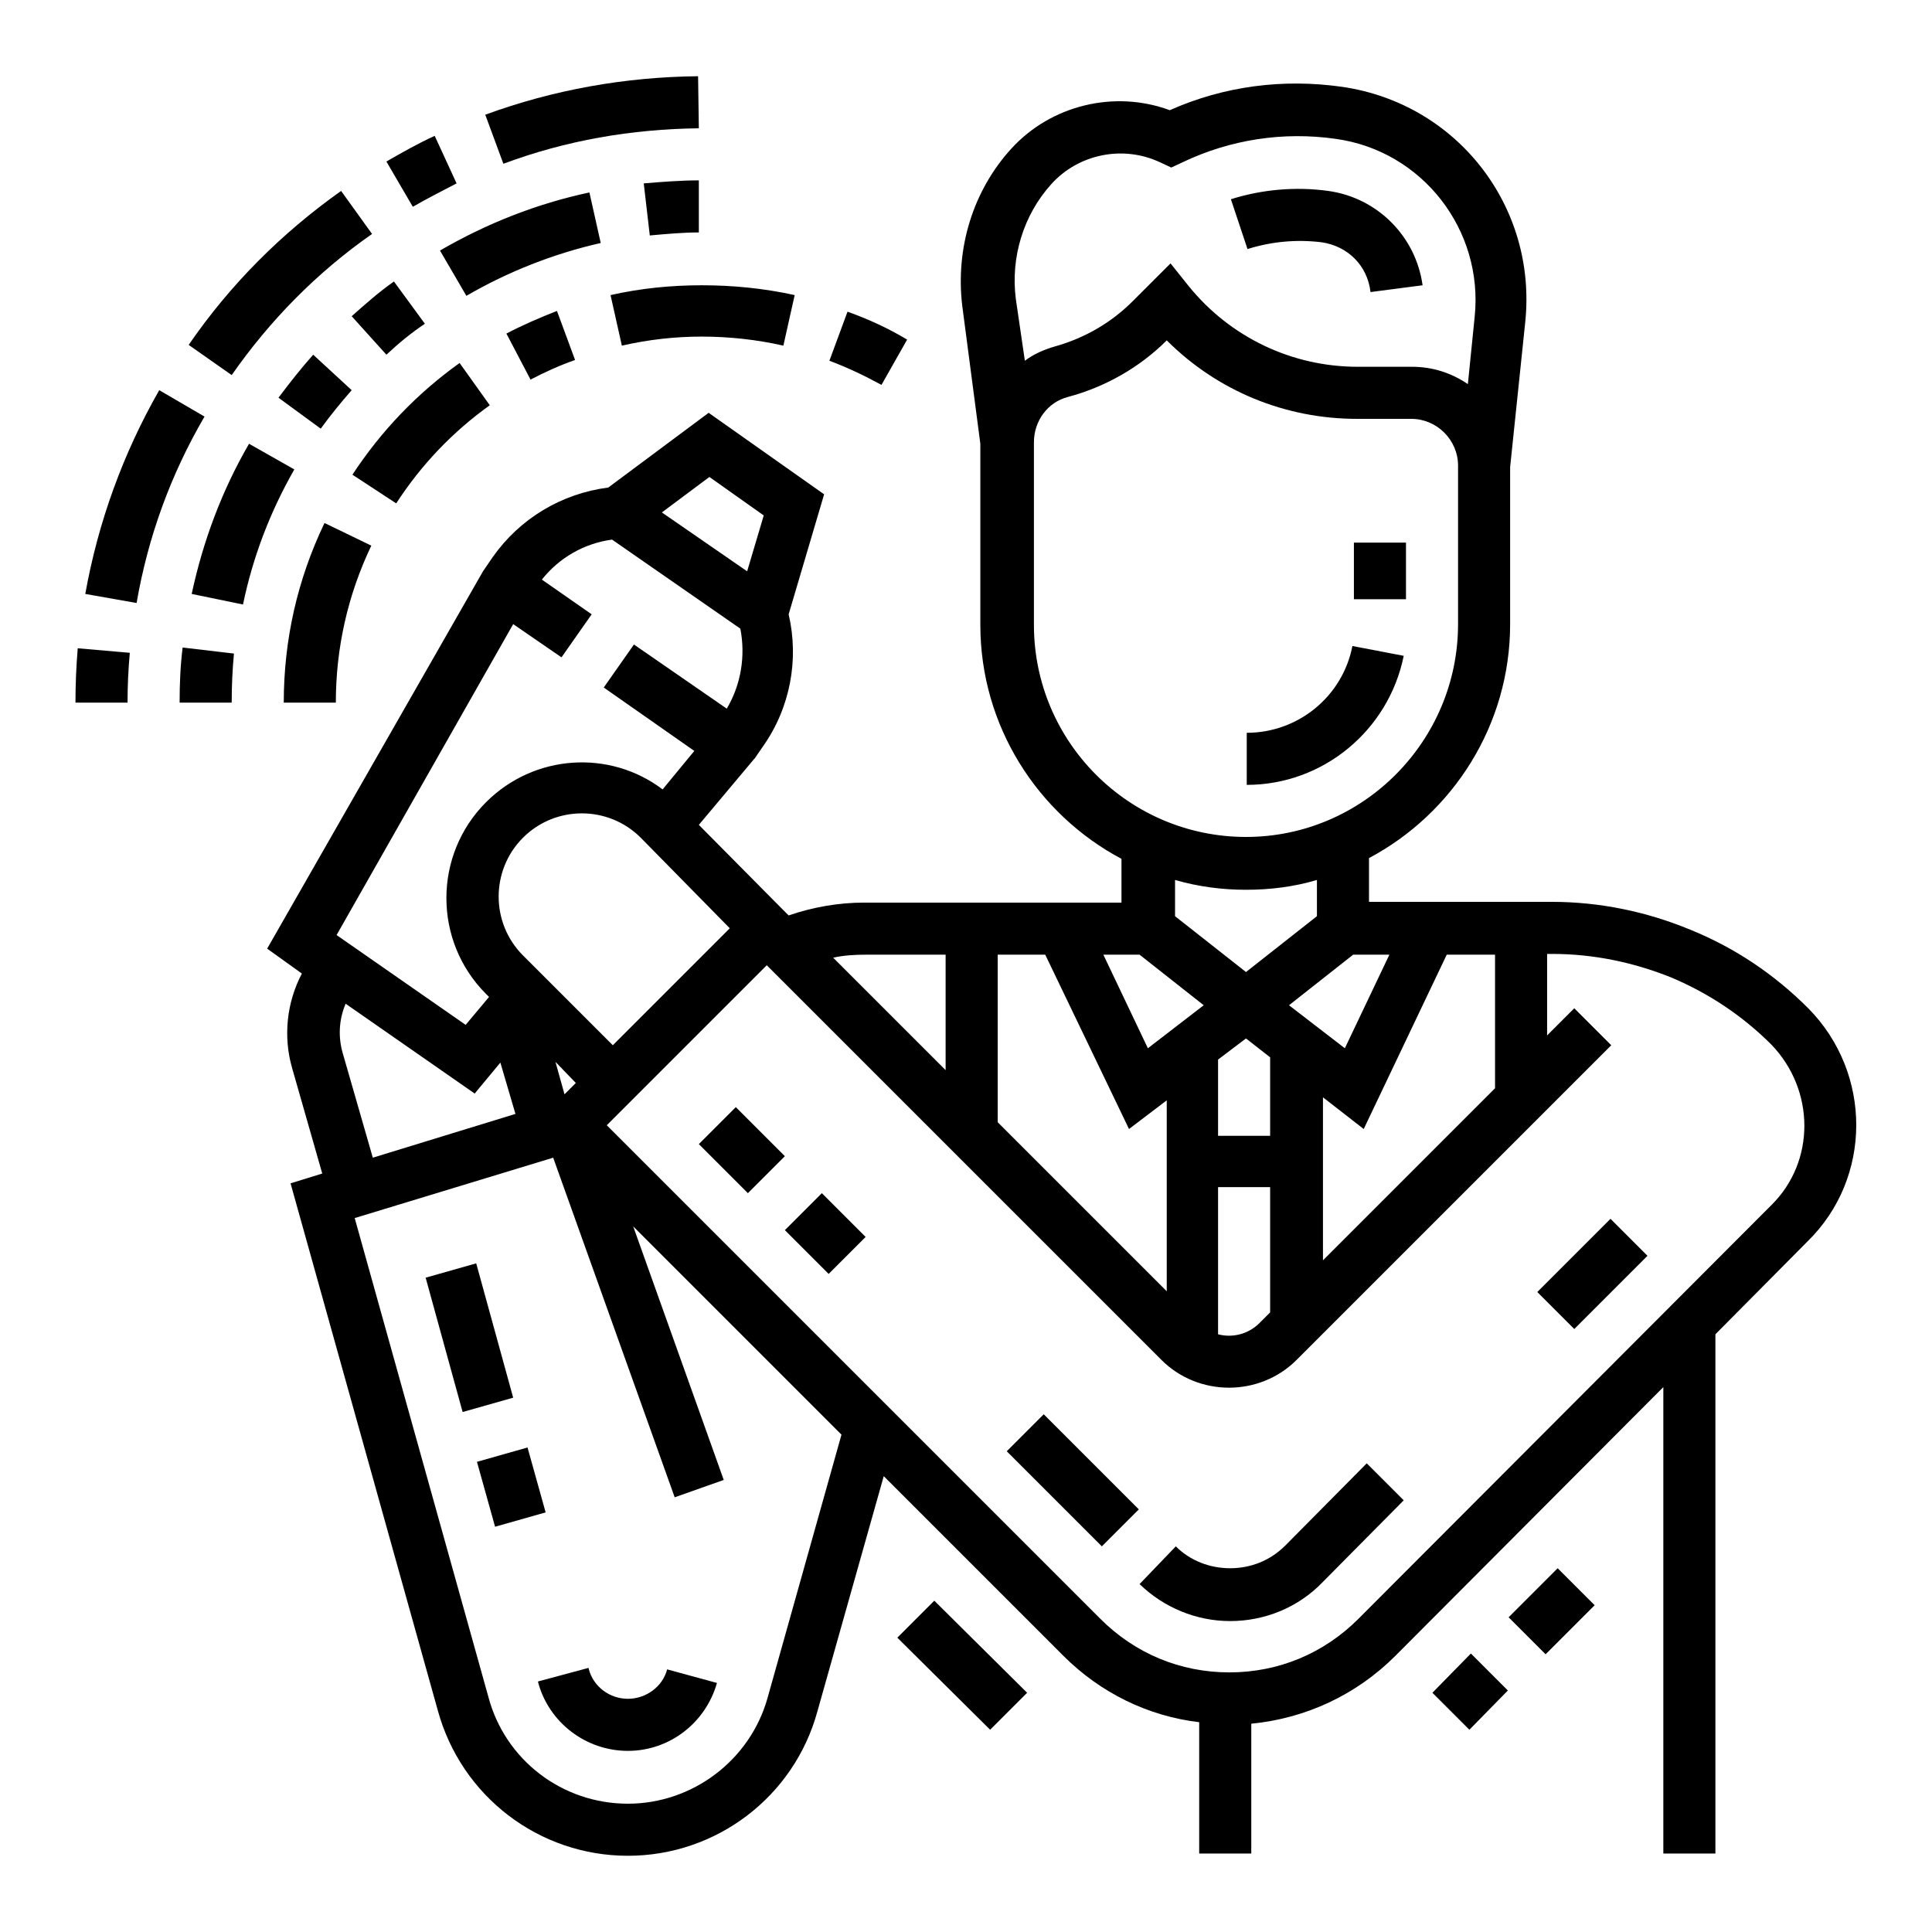
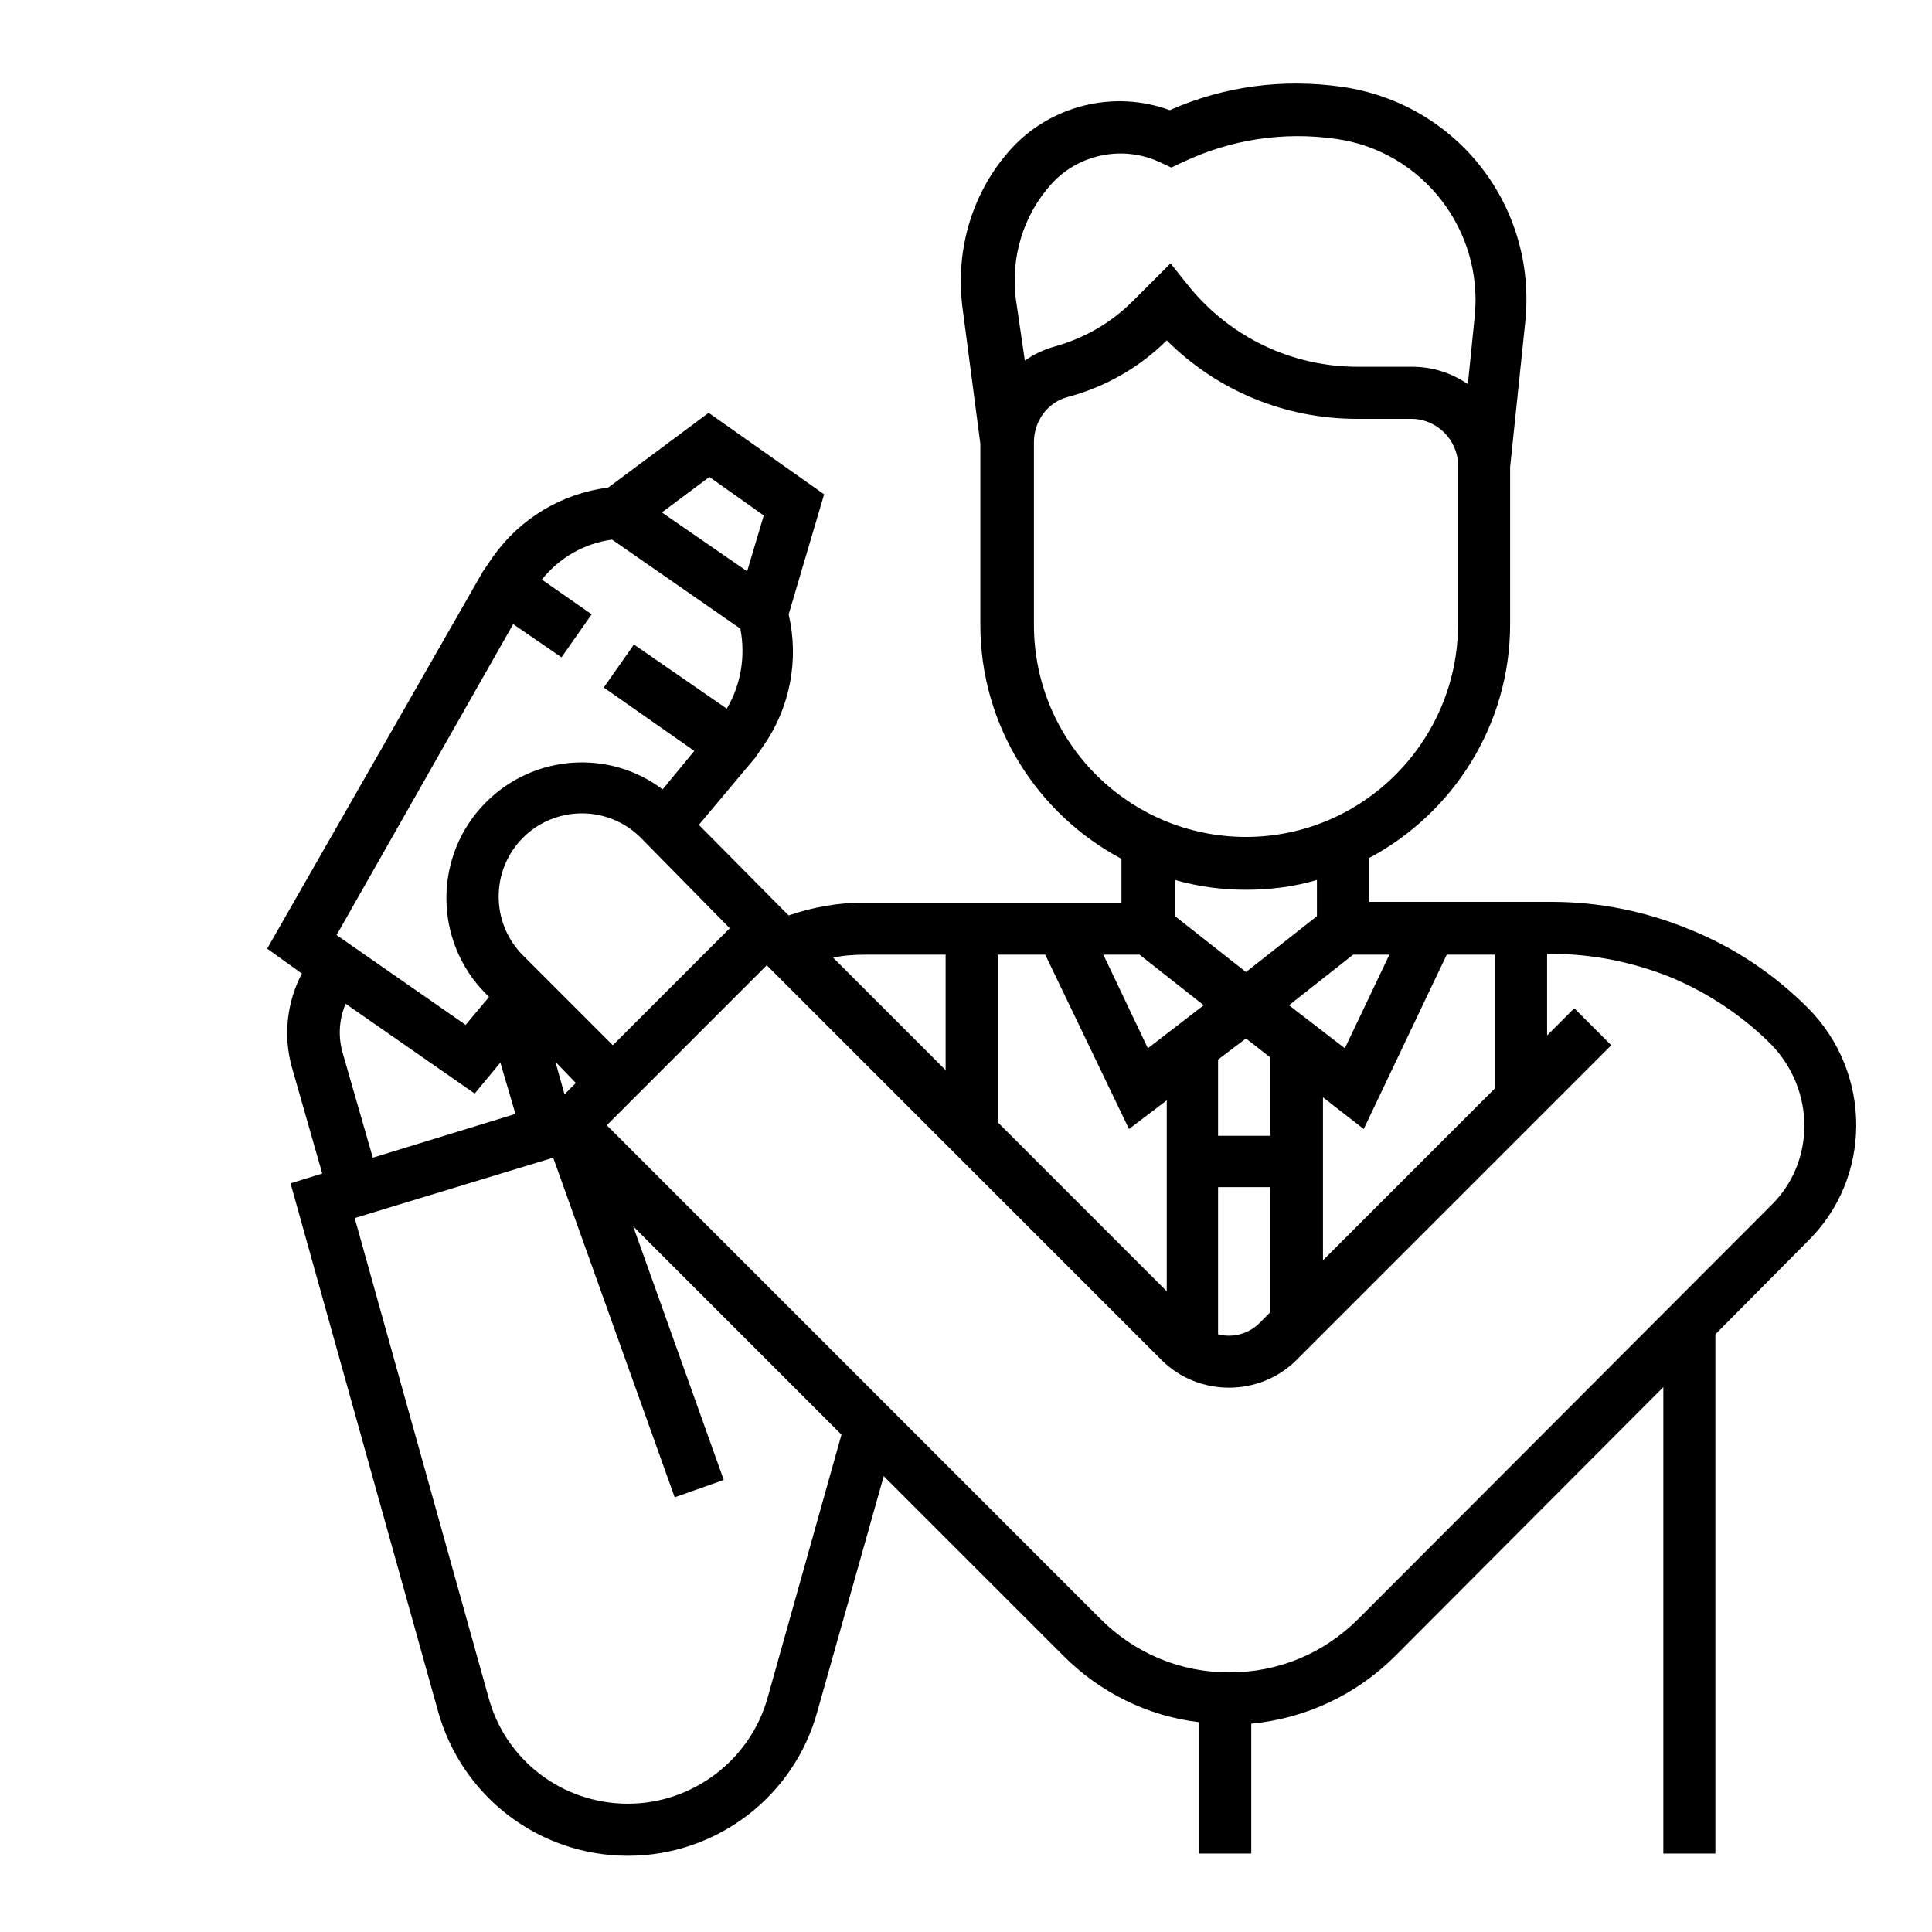
<svg xmlns="http://www.w3.org/2000/svg" version="1.1" x="0px" y="0px" viewBox="0 0 256 256" enable-background="new 0 0 256 256" xml:space="preserve">
  <g>
-     <path fill="#000000" d="M176,25.3c-4.3-0.6-8.8-0.2-12.9,1.1l2.2,6.6c3.2-1,6.5-1.3,9.8-0.9c3.5,0.5,6.1,3.1,6.5,6.6l6.9-0.9 C187.6,31.3,182.5,26.2,176,25.3L176,25.3z M179.4,71.9h6.9v7.5h-6.9V71.9z M179.2,85.6c-1.3,6.7-7.2,11.5-14,11.5v6.9 c10.1,0,18.8-7.2,20.8-17.1L179.2,85.6L179.2,85.6z M203.7,171.2l9.7-9.7l4.9,4.9l-9.7,9.7L203.7,171.2z M133.4,192.3l4.9-4.9 l12.6,12.6l-4.9,4.9L133.4,192.3z M181.1,193.9l-10.8,10.9c-2,2-4.6,3-7.3,3c-2.7,0-5.3-1-7.2-2.9l-4.8,5c3.2,3.1,7.5,4.9,12,4.9 c4.6,0,9-1.8,12.2-5.1l10.8-10.9L181.1,193.9L181.1,193.9z M92.6,151.6l4.9-4.9l6.5,6.5l-4.9,4.9L92.6,151.6z M104,163l4.9-4.9 l5.8,5.8l-4.9,4.9L104,163z M88.4,221.2c-0.6,2.3-2.8,3.9-5.2,3.9c-2.4,0-4.6-1.6-5.2-4l0-0.1l-6.7,1.8l0,0.1 c1.4,5.3,6.3,9.1,11.9,9.1c5.5,0,10.3-3.7,11.8-9L88.4,221.2z M63.2,193.7l6.7-1.9l2.4,8.6l-6.7,1.9L63.2,193.7z M56.4,169.3 l6.7-1.9l4.9,17.8l-6.7,1.9L56.4,169.3z M118.9,217l4.9-4.9l12.3,12.2l-4.9,4.9L118.9,217z M189.8,224.3l5.1-5.2l4.9,4.9l-5.1,5.2 L189.8,224.3z M199.9,214.3l6.5-6.5l4.9,4.9l-6.5,6.5L199.9,214.3z M45.2,25.3c-7.9,5.6-14.7,12.4-20.2,20.4l5.7,4 c5.1-7.3,11.3-13.6,18.6-18.7L45.2,25.3z M10.3,85.9c-0.2,2.4-0.3,4.8-0.3,7.2h6.9c0-2.2,0.1-4.4,0.3-6.6L10.3,85.9z M92.5,10.1 c-9.7,0.1-19.2,1.8-28.2,5.1l2.4,6.5c8.3-3.1,17-4.6,25.9-4.7L92.5,10.1z M57.6,18c-2.2,1-4.3,2.2-6.4,3.4l3.5,6 c1.9-1.1,3.9-2.1,5.8-3.1L57.6,18z M21.1,51.7c-4.8,8.4-8.1,17.5-9.8,27l6.8,1.2c1.5-8.7,4.5-17,9-24.7L21.1,51.7z M92.6,23.9 c-2.4,0-4.9,0.2-7.3,0.4l0.8,6.9c2.2-0.2,4.4-0.4,6.5-0.4L92.6,23.9z M52.2,37.3c-2,1.4-3.8,3-5.6,4.6l4.6,5.1 c1.6-1.5,3.3-2.9,5.1-4.1L52.2,37.3z M41.5,47c-1.6,1.8-3.1,3.7-4.6,5.7l5.6,4.1c1.3-1.8,2.7-3.5,4.1-5.1L41.5,47z M24.2,85.8 c-0.3,2.4-0.4,4.8-0.4,7.3h6.9c0-2.2,0.1-4.4,0.3-6.5L24.2,85.8z M78.1,25.5c-7,1.5-13.6,4.1-19.8,7.7l3.5,6 c5.5-3.2,11.6-5.6,17.8-7L78.1,25.5z M33,58.8c-3.6,6.2-6.1,12.9-7.6,19.9l6.8,1.4c1.3-6.3,3.6-12.3,6.8-17.9L33,58.8z M93,37.8 L93,37.8c-4.1,0-8.1,0.4-12.1,1.3l1.5,6.7c3.5-0.8,7-1.2,10.6-1.2h0c3.6,0,7.3,0.4,10.8,1.2l1.5-6.7C101.2,38.2,97.1,37.8,93,37.8z  M112.3,41.3l-2.4,6.5c2.4,0.9,4.7,2,6.9,3.2l3.4-6C117.7,43.5,115.1,42.3,112.3,41.3z M73.8,41.2c-2.3,0.9-4.6,1.9-6.7,3l3.2,6.1 c1.9-1,3.9-1.9,5.9-2.6L73.8,41.2z M43,69.3c-3.6,7.5-5.4,15.5-5.4,23.8h6.9c0-7.3,1.6-14.3,4.7-20.8L43,69.3z M60.9,48.1 c-5.6,4-10.4,9-14.2,14.8l5.8,3.8c3.3-5.1,7.5-9.5,12.4-13L60.9,48.1z" />
-     <path fill="#000000" d="M239.6,133.6c-4.5-4.5-9.7-8-15.6-10.4c-5.8-2.4-12-3.7-18.4-3.7h-24.2v-5.8c11.1-5.9,18.7-17.6,18.7-31 V61.9l2-19.2c1.6-15.3-9-29-24.3-31.2c-7.8-1.1-15.6-0.1-22.8,3.1c-7.3-2.7-15.7-0.7-21,5.1c-5.1,5.6-7.4,13.2-6.5,20.8l2.4,18.3 v24c0,13.4,7.6,25.1,18.7,31v5.8h-34.1c-3.4,0-6.8,0.6-10,1.7l-0.9-0.9l-11-11.1l7.3-8.7l0.1-0.1l1.1-1.6 c3.6-5.1,4.8-11.5,3.4-17.5l4.7-15.9L93.9,54.7l-13.3,9.9c-6.2,0.8-11.7,4.1-15.3,9.2L64,75.7l-28.6,50L40,129 c-2,3.8-2.5,8.3-1.3,12.5l4,14l-4.2,1.3L58,226.6c3.1,11.4,13.4,19.3,25.2,19.3c11.7,0,22-7.8,25.1-19.1l8.8-31.2l23.8,23.8 c4.9,4.9,11.2,8,18,8.8v17.4h6.9v-17.2c7.2-0.7,13.9-3.8,19.1-9l35.5-35.6v61.8h6.9v-68.8l12.2-12.3 C248.1,156.1,248.1,142.2,239.6,133.6L239.6,133.6z M198.1,126.5v17.7L175.3,167v-21.6l5.4,4.2l11-23.1H198.1z M184.1,126.5 l-5.9,12.4l-7.4-5.7l8.5-6.7H184.1z M161.4,150.5v-10.1l3.7-2.8l0,0l0,0l3.2,2.5v10.4H161.4z M168.3,157.4v16.5l-1.4,1.4 c-1.5,1.5-3.6,2-5.5,1.5v-19.5H168.3L168.3,157.4z M165.1,128.8l-9.4-7.4v-4.8c3.1,0.9,6.3,1.3,9.4,1.3c3.2,0,6.4-0.4,9.4-1.3v4.8 L165.1,128.8L165.1,128.8z M134.6,39.6c-0.7-5.5,1-11.1,4.7-15.2c3.6-4,9.5-5.2,14.4-2.9l1.5,0.7l1.5-0.7c6.3-3,13.3-4.1,20.3-3.1 c11.5,1.6,19.6,12.1,18.4,23.6l-0.9,8.9c-2.2-1.5-4.7-2.3-7.4-2.3h-7.2c-8.7,0-16.9-3.9-22.4-10.7l-2.4-3l-5,5 c-2.9,2.9-6.4,4.9-10.3,6c-1.4,0.4-2.8,1-4,1.9L134.6,39.6L134.6,39.6z M137,82.8V58.6c0-2.8,1.8-5.3,4.5-6 c4.9-1.3,9.5-3.9,13.1-7.5c6.7,6.7,15.7,10.4,25.2,10.4h7.2c3.4,0,6.2,2.8,6.2,6.2v21c0,15.5-12.6,28.2-28.1,28.2 C149.6,110.9,137,98.3,137,82.8L137,82.8z M151,126.5l8.5,6.7l-7.4,5.7l-5.9-12.4L151,126.5L151,126.5z M132.2,126.5h6.3l11.1,23.1 l5-3.8v25.3l-22.4-22.4V126.5z M114.7,126.5h10.6v15.3l-14.9-14.9C111.7,126.6,113.2,126.5,114.7,126.5z M96.7,123l-15.5,15.5 l-11.9-11.9c-4.3-4.3-4.3-11.3,0-15.6c4.3-4.3,11.3-4.3,15.6,0L96.7,123z M76.3,143.5l-1.5,1.5l-1.2-4.3L76.3,143.5z M94,63.2 l7.2,5.1l-2.2,7.4l-11.3-7.8L94,63.2z M68,82.7l6.4,4.4l4-5.7l-6.6-4.6c2.3-2.9,5.6-4.8,9.3-5.3l17,11.8c0.7,3.6,0.1,7.4-1.8,10.6 L84,85.4l-4,5.7l12,8.4l-4.2,5.1c-7-5.3-17-4.7-23.4,1.7c-7,7-7,18.4,0,25.4l0.4,0.4l-3.1,3.7l-17.1-11.9L68,82.7z M45.8,133 l17.1,11.9l3.4-4.1l2,6.8l-18.9,5.8l-4-13.9C44.8,137.4,44.9,135.1,45.8,133L45.8,133z M101.7,225c-2.3,8.2-9.9,14-18.5,14 c-8.7,0-16.3-5.8-18.5-14.2L47,161.4l26.3-8l16.1,45l6.5-2.3l-12-33.6l27.6,27.6L101.7,225z M234.7,159.7L180,214.5 c-4.6,4.6-10.6,7.1-17.1,7.1h0c-6.5,0-12.5-2.5-17.1-7.1l-65.4-65.4l21.2-21.2l52.3,52.3c4.9,4.9,13,4.9,17.9,0l41.7-41.7l-4.9-4.9 l-3.6,3.6v-10.8h0.7c5.4,0,10.7,1.1,15.7,3.1c5,2.1,9.5,5.1,13.3,8.9C240.5,144.4,240.6,153.9,234.7,159.7z" />
+     <path fill="#000000" d="M239.6,133.6c-4.5-4.5-9.7-8-15.6-10.4c-5.8-2.4-12-3.7-18.4-3.7h-24.2v-5.8c11.1-5.9,18.7-17.6,18.7-31 V61.9l2-19.2c1.6-15.3-9-29-24.3-31.2c-7.8-1.1-15.6-0.1-22.8,3.1c-7.3-2.7-15.7-0.7-21,5.1c-5.1,5.6-7.4,13.2-6.5,20.8l2.4,18.3 v24c0,13.4,7.6,25.1,18.7,31v5.8h-34.1c-3.4,0-6.8,0.6-10,1.7l-0.9-0.9l-11-11.1l7.3-8.7l0.1-0.1l1.1-1.6 c3.6-5.1,4.8-11.5,3.4-17.5l4.7-15.9L93.9,54.7l-13.3,9.9c-6.2,0.8-11.7,4.1-15.3,9.2L64,75.7l-28.6,50L40,129 c-2,3.8-2.5,8.3-1.3,12.5l4,14l-4.2,1.3L58,226.6c3.1,11.4,13.4,19.3,25.2,19.3c11.7,0,22-7.8,25.1-19.1l8.8-31.2l23.8,23.8 c4.9,4.9,11.2,8,18,8.8v17.4h6.9v-17.2c7.2-0.7,13.9-3.8,19.1-9l35.5-35.6v61.8h6.9v-68.8l12.2-12.3 C248.1,156.1,248.1,142.2,239.6,133.6L239.6,133.6z M198.1,126.5v17.7L175.3,167v-21.6l5.4,4.2l11-23.1H198.1z M184.1,126.5 l-5.9,12.4l-7.4-5.7l8.5-6.7H184.1z M161.4,150.5v-10.1l3.7-2.8l0,0l0,0l3.2,2.5v10.4H161.4z M168.3,157.4v16.5l-1.4,1.4 c-1.5,1.5-3.6,2-5.5,1.5v-19.5H168.3L168.3,157.4z M165.1,128.8l-9.4-7.4v-4.8c3.1,0.9,6.3,1.3,9.4,1.3c3.2,0,6.4-0.4,9.4-1.3v4.8 L165.1,128.8L165.1,128.8z M134.6,39.6c-0.7-5.5,1-11.1,4.7-15.2c3.6-4,9.5-5.2,14.4-2.9l1.5,0.7l1.5-0.7c6.3-3,13.3-4.1,20.3-3.1 c11.5,1.6,19.6,12.1,18.4,23.6l-0.9,8.9c-2.2-1.5-4.7-2.3-7.4-2.3h-7.2c-8.7,0-16.9-3.9-22.4-10.7l-2.4-3l-5,5 c-2.9,2.9-6.4,4.9-10.3,6c-1.4,0.4-2.8,1-4,1.9L134.6,39.6L134.6,39.6z M137,82.8V58.6c0-2.8,1.8-5.3,4.5-6 c4.9-1.3,9.5-3.9,13.1-7.5c6.7,6.7,15.7,10.4,25.2,10.4h7.2c3.4,0,6.2,2.8,6.2,6.2v21c0,15.5-12.6,28.2-28.1,28.2 C149.6,110.9,137,98.3,137,82.8L137,82.8z M151,126.5l8.5,6.7l-7.4,5.7l-5.9-12.4L151,126.5L151,126.5z M132.2,126.5h6.3l11.1,23.1 l5-3.8v25.3l-22.4-22.4V126.5z M114.7,126.5h10.6v15.3l-14.9-14.9C111.7,126.6,113.2,126.5,114.7,126.5z M96.7,123l-15.5,15.5 l-11.9-11.9c-4.3-4.3-4.3-11.3,0-15.6c4.3-4.3,11.3-4.3,15.6,0L96.7,123z M76.3,143.5l-1.5,1.5l-1.2-4.3L76.3,143.5z M94,63.2 l7.2,5.1l-2.2,7.4l-11.3-7.8L94,63.2z M68,82.7l6.4,4.4l4-5.7l-6.6-4.6c2.3-2.9,5.6-4.8,9.3-5.3l17,11.8c0.7,3.6,0.1,7.4-1.8,10.6 L84,85.4l-4,5.7l12,8.4l-4.2,5.1c-7-5.3-17-4.7-23.4,1.7c-7,7-7,18.4,0,25.4l0.4,0.4l-3.1,3.7l-17.1-11.9L68,82.7M45.8,133 l17.1,11.9l3.4-4.1l2,6.8l-18.9,5.8l-4-13.9C44.8,137.4,44.9,135.1,45.8,133L45.8,133z M101.7,225c-2.3,8.2-9.9,14-18.5,14 c-8.7,0-16.3-5.8-18.5-14.2L47,161.4l26.3-8l16.1,45l6.5-2.3l-12-33.6l27.6,27.6L101.7,225z M234.7,159.7L180,214.5 c-4.6,4.6-10.6,7.1-17.1,7.1h0c-6.5,0-12.5-2.5-17.1-7.1l-65.4-65.4l21.2-21.2l52.3,52.3c4.9,4.9,13,4.9,17.9,0l41.7-41.7l-4.9-4.9 l-3.6,3.6v-10.8h0.7c5.4,0,10.7,1.1,15.7,3.1c5,2.1,9.5,5.1,13.3,8.9C240.5,144.4,240.6,153.9,234.7,159.7z" />
  </g>
</svg>